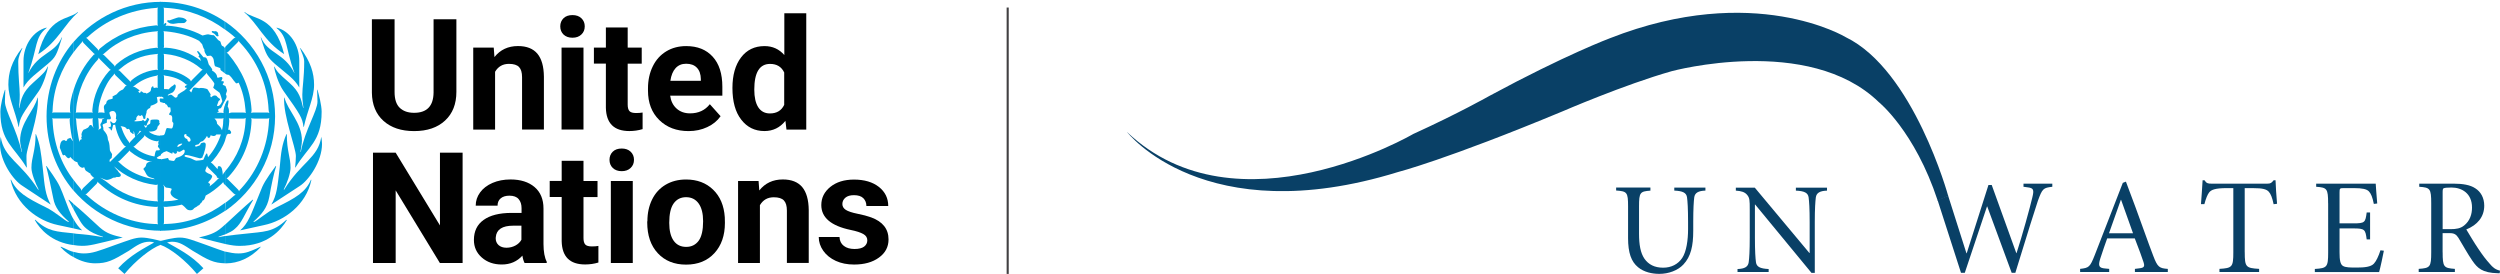
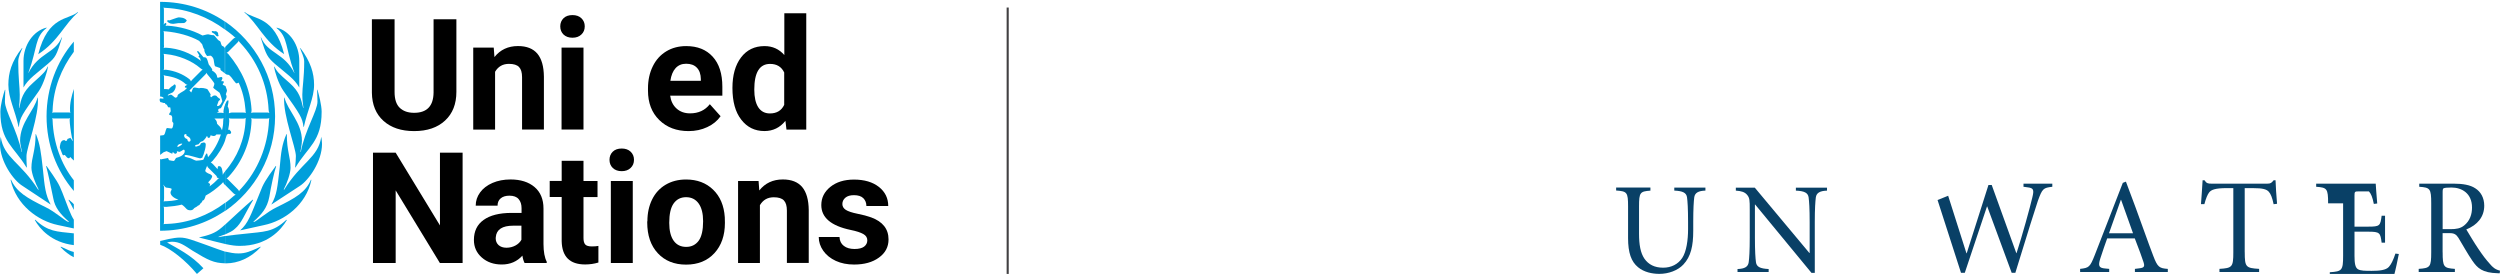
<svg xmlns="http://www.w3.org/2000/svg" version="1.1" id="Layer_1" x="0px" y="0px" viewBox="0 0 595 65.2" style="enable-background:new 0 0 595 65.2;" xml:space="preserve">
  <style type="text/css">
	.st0{fill:none;stroke:#414042;stroke-width:0.5;stroke-miterlimit:10;}
	.st1{fill:#094066;}
	.st2{fill:#009FDB;}
</style>
  <g>
    <line class="st0" x1="239.83" y1="1.79" x2="239.83" y2="65.2" />
    <g>
      <path class="st1" d="M392.8,44.66v0.71c-2.46,0.19-2.71,0.4-2.71,3.77v6.45c0,2.63,0.34,4.6,1.29,5.99    c0.96,1.36,2.39,2.13,4.45,2.13c1.94,0,3.55-0.83,4.54-2.32c1.01-1.54,1.39-4.26,1.39-6.86v-1.67c0-3.24-0.12-4.95-0.25-5.9    c-0.16-1.08-0.99-1.51-3.03-1.6v-0.71h7.41v0.71c-1.7,0.06-2.5,0.53-2.66,1.6c-0.12,0.96-0.24,2.66-0.24,5.9v2.07    c0,3.58-0.55,6.12-2.35,8.03c-1.32,1.42-3.55,2.22-5.71,2.22c-1.7,0-3.65-0.4-5.07-1.58c-1.63-1.33-2.38-3.43-2.38-6.95v-7.54    c0-3.37-0.25-3.58-2.84-3.77v-0.71H392.8z M431.94,64.95h-0.8l-13.41-16.27h-0.06v7.87c0,3.24,0.12,4.91,0.25,5.87    c0.15,1.08,0.98,1.51,3.02,1.61v0.71h-7.41v-0.71c1.7-0.06,2.5-0.52,2.66-1.61c0.13-0.96,0.25-2.63,0.25-5.87v-6.7    c0-2.22-0.03-2.72-0.59-3.43c-0.58-0.73-1.42-0.96-2.72-1.05v-0.71h4.51l13,15.56h0.06v-7.38c0-3.24-0.12-4.91-0.25-5.87    c-0.16-1.08-0.99-1.51-3.03-1.6v-0.71h7.41v0.71c-1.7,0.06-2.5,0.53-2.66,1.6c-0.12,0.96-0.25,2.63-0.25,5.87V64.95z" />
      <path class="st1" d="M463.66,46.59l4.35,13.68h0.07l5.17-16.24h0.78l5.85,16.21h0.06c1.33-4.08,3.21-10.9,3.75-13.23    c0.46-1.88,0.3-2.26-1.16-2.43l-0.94-0.13v-0.74h6.86v0.74c-2.14,0.26-2.36,0.39-3.43,3.33c-0.29,0.81-2.65,8.25-5.37,17.15h-0.87    l-5.83-15.82l-0.06,0.07l-5.27,15.75h-0.9l-5.58-17.32" />
      <path class="st1" d="M501.94,55.52h5.72l-2.84-7.96h-0.06L501.94,55.52 M508.12,63.99l1.03-0.13c1.2-0.13,1.33-0.48,1-1.49    c-0.22-0.77-1.17-3.29-2.07-5.63h-6.57c-0.33,0.84-1.17,3.37-1.62,4.73c-0.61,1.87-0.32,2.3,1.13,2.43l0.97,0.09v0.74h-6.92v-0.74    c2.1-0.23,2.36-0.42,3.49-3.3l6.67-17.17l0.74-0.29l2.3,6.15c1.52,4.11,2.94,8.22,4.21,11.52c1.03,2.72,1.45,2.94,3.46,3.1v0.74    h-7.83V63.99z" />
      <path class="st1" d="M534.25,60.04c0,3.53,0.26,3.76,3.42,3.95v0.74h-9.44v-0.74c3.04-0.19,3.3-0.42,3.3-3.95V44.77h-1.52    c-2.88,0-3.76,0.42-4.24,1.04c-0.36,0.45-0.75,1.36-1.13,2.78h-0.81c0.13-1.97,0.32-4.04,0.39-5.69h0.45    c0.48,0.74,0.81,0.81,1.68,0.81h13.26c0.84,0,1.01-0.19,1.52-0.81h0.45c0.03,1.36,0.2,3.72,0.36,5.6l-0.82,0.1    c-0.32-1.56-0.68-2.46-1.16-2.98c-0.55-0.61-1.55-0.84-3.56-0.84h-2.16V60.04" />
-       <path class="st1" d="M554.09,48.4c0-3.53-0.26-3.76-2.84-3.95v-0.74h14.17c0.04,0.55,0.19,2.91,0.36,4.72l-0.81,0.1    c-0.32-1.62-0.68-2.46-1.17-2.98c-0.52-0.55-1.59-0.78-3.56-0.78h-2.46c-0.9,0-0.97,0.07-0.97,1.01v7.38h3.26    c2.79,0,2.88-0.2,3.2-2.59h0.81v6.41h-0.81c-0.16-1.19-0.26-1.85-0.68-2.2c-0.42-0.36-1.13-0.42-2.52-0.42h-3.26v5.73    c0,1.85,0.19,2.82,0.81,3.2c0.62,0.39,1.78,0.39,3.3,0.39c1.84,0,3.36-0.16,4.07-0.94c0.55-0.59,1.07-1.68,1.56-3.17l0.81,0.1    c-0.16,0.91-0.87,4.21-1.13,5.08h-15.3v-0.74c2.91-0.19,3.17-0.42,3.17-3.95V48.4" />
+       <path class="st1" d="M554.09,48.4c0-3.53-0.26-3.76-2.84-3.95v-0.74h14.17c0.04,0.55,0.19,2.91,0.36,4.72l-0.81,0.1    c-0.32-1.62-0.68-2.46-1.17-2.98h-2.46c-0.9,0-0.97,0.07-0.97,1.01v7.38h3.26    c2.79,0,2.88-0.2,3.2-2.59h0.81v6.41h-0.81c-0.16-1.19-0.26-1.85-0.68-2.2c-0.42-0.36-1.13-0.42-2.52-0.42h-3.26v5.73    c0,1.85,0.19,2.82,0.81,3.2c0.62,0.39,1.78,0.39,3.3,0.39c1.84,0,3.36-0.16,4.07-0.94c0.55-0.59,1.07-1.68,1.56-3.17l0.81,0.1    c-0.16,0.91-0.87,4.21-1.13,5.08h-15.3v-0.74c2.91-0.19,3.17-0.42,3.17-3.95V48.4" />
      <path class="st1" d="M581.35,54.54h1.88c1.32,0,2.36-0.16,3.24-0.88c1.38-1.1,1.87-2.68,1.87-4.27c0-3.4-2.46-4.76-4.88-4.76    c-1.1,0-1.56,0.07-1.82,0.16c-0.19,0.06-0.29,0.22-0.29,0.87V54.54 M581.35,60.04c0,3.53,0.26,3.76,2.91,3.95v0.74h-8.61v-0.74    c2.72-0.19,2.98-0.42,2.98-3.95V48.4c0-3.53-0.26-3.76-2.85-3.95v-0.74H584c2.07,0,3.92,0.29,5.11,1.1    c1.3,0.81,2.14,2.26,2.14,4.14c0,2.69-1.65,4.6-4.27,5.66c0.58,0.97,1.9,3.2,2.88,4.63c1.16,1.72,1.84,2.59,2.72,3.56    c0.68,0.81,1.26,1.33,2.42,1.62l-0.07,0.61h-0.45c-3.72-0.09-4.85-1.23-6.08-3.01c-1.01-1.46-2.36-3.85-3.27-5.37    c-0.52-0.84-1.03-1.16-2.04-1.16h-1.75V60.04z" />
-       <path class="st1" d="M268.21,31.4c26.23,25,68.14,0.49,68.14,0.49c10.79-4.91,18.14-9.07,18.14-9.07    c18.14-9.8,28.67-13.72,28.67-13.72c34.32-13.48,56.13-0.25,56.13-0.25c16.18,7.85,24.39,37.81,24.39,37.81l-2.51,1.08    c-5.46-16.58-14.03-23.45-14.03-23.45c-16.67-16.18-49.27-7.35-49.27-7.35c-11.27,3.19-25.98,9.56-25.98,9.56    c-27.7,11.52-39.22,14.46-39.22,14.46C286.59,55.18,268.21,31.4,268.21,31.4" />
    </g>
    <g>
      <path d="M108.62,4.58v17.29c0,2.87-0.89,5.15-2.69,6.82c-1.8,1.67-4.25,2.51-7.36,2.51c-3.06,0-5.5-0.81-7.3-2.43    c-1.8-1.62-2.72-3.85-2.76-6.69V4.58h5.4v17.33c0,1.71,0.41,2.97,1.24,3.76c0.82,0.78,1.95,1.18,3.41,1.18    c3.04,0,4.58-1.6,4.63-4.8V4.58H108.62z" />
      <path d="M117.51,11.33l0.17,2.25c1.39-1.75,3.26-2.62,5.6-2.62c2.07,0,3.6,0.61,4.62,1.82c1.01,1.22,1.52,3.03,1.55,5.45v12.6    h-5.2V18.36c0-1.11-0.24-1.91-0.72-2.41c-0.47-0.5-1.28-0.75-2.4-0.75c-1.47,0-2.56,0.63-3.3,1.88v13.76h-5.2V11.33H117.51z" />
      <path d="M138.87,30.83h-5.22V11.33h5.22V30.83z M133.34,6.27c0-0.78,0.27-1.43,0.78-1.93c0.52-0.51,1.24-0.75,2.13-0.75    c0.88,0,1.6,0.25,2.12,0.75c0.53,0.51,0.8,1.15,0.8,1.93c0,0.8-0.27,1.45-0.81,1.95c-0.53,0.51-1.24,0.76-2.12,0.76    c-0.87,0-1.58-0.25-2.12-0.76C133.61,7.72,133.34,7.07,133.34,6.27" />
-       <path d="M149.39,6.53v4.8h3.34v3.82h-3.34v9.74c0,0.72,0.14,1.24,0.42,1.55c0.28,0.31,0.81,0.46,1.59,0.46    c0.57,0,1.08-0.04,1.54-0.12v3.95c-1.02,0.31-2.08,0.46-3.15,0.46c-3.66,0-5.51-1.85-5.59-5.54V15.14h-2.85v-3.81h2.85v-4.8    H149.39z" />
      <path d="M163.3,15.17c-1.04,0-1.87,0.35-2.51,1.05c-0.64,0.7-1.05,1.7-1.24,3.01h7.25v-0.42c-0.02-1.16-0.33-2.06-0.94-2.69    C165.26,15.48,164.4,15.17,163.3,15.17 M163.89,31.2c-2.86,0-5.19-0.87-6.98-2.63c-1.8-1.76-2.69-4.09-2.69-7.01v-0.51    c0-1.96,0.38-3.71,1.14-5.26c0.75-1.55,1.83-2.73,3.21-3.57c1.39-0.84,2.97-1.25,4.75-1.25c2.67,0,4.77,0.84,6.3,2.52    c1.54,1.68,2.3,4.07,2.3,7.16v2.12H159.5c0.17,1.27,0.67,2.3,1.52,3.06c0.85,0.77,1.92,1.15,3.21,1.15c2.01,0,3.57-0.73,4.71-2.18    l2.56,2.86c-0.78,1.11-1.83,1.97-3.17,2.59C167,30.88,165.52,31.2,163.89,31.2" />
      <path d="M179.52,21.33c0,1.83,0.32,3.23,0.95,4.21c0.64,0.97,1.56,1.46,2.77,1.46c1.61,0,2.74-0.67,3.4-2.04v-7.71    c-0.65-1.36-1.77-2.04-3.37-2.04C180.78,15.21,179.52,17.25,179.52,21.33 M174.32,20.94c0-3.04,0.68-5.46,2.04-7.26    s3.23-2.71,5.6-2.71c1.9,0,3.47,0.71,4.71,2.13V3.16h5.22v27.68h-4.71l-0.25-2.08c-1.29,1.62-2.97,2.43-5,2.43    c-2.3,0-4.13-0.91-5.52-2.72C175.01,26.68,174.32,24.16,174.32,20.94" />
      <polygon points="110.1,62.59 104.69,62.59 94.17,45.31 94.17,62.59 88.77,62.59 88.77,36.34 94.17,36.34 104.71,53.65     104.71,36.34 110.1,36.34   " />
      <path d="M120.54,58.96c0.77,0,1.48-0.18,2.12-0.52c0.64-0.34,1.13-0.81,1.44-1.38v-3.35h-1.94c-2.61,0-4,0.91-4.16,2.71    l-0.02,0.31c0,0.65,0.23,1.18,0.68,1.6C119.13,58.75,119.75,58.96,120.54,58.96 M124.85,62.59c-0.24-0.46-0.42-1.05-0.52-1.75    c-1.26,1.4-2.9,2.11-4.91,2.11c-1.91,0-3.49-0.55-4.75-1.66c-1.26-1.11-1.88-2.5-1.88-4.18c0-2.07,0.76-3.66,2.3-4.76    c1.54-1.11,3.74-1.67,6.64-1.68h2.4v-1.12c0-0.91-0.23-1.62-0.7-2.17c-0.46-0.54-1.19-0.81-2.19-0.81c-0.87,0-1.57,0.21-2.07,0.63    c-0.5,0.42-0.75,0.99-0.75,1.74h-5.2c0-1.13,0.34-2.18,1.04-3.14c0.7-0.96,1.68-1.71,2.96-2.27c1.28-0.55,2.71-0.82,4.29-0.82    c2.4,0,4.31,0.61,5.72,1.81c1.41,1.2,2.12,2.91,2.12,5.1v8.46c0.01,1.85,0.27,3.25,0.77,4.2v0.31h-5.27V62.59z" />
      <path d="M138.87,38.28v4.8h3.34v3.82h-3.34v9.74c0,0.72,0.14,1.24,0.42,1.55c0.28,0.31,0.81,0.46,1.59,0.46    c0.57,0,1.08-0.04,1.54-0.12v3.95c-1.02,0.31-2.08,0.46-3.15,0.46c-3.66,0-5.51-1.85-5.59-5.54V46.89h-2.85v-3.82h2.85v-4.8h5.19    V38.28z" />
      <path d="M150.6,62.59h-5.22V43.08h5.22V62.59z M145.06,38.03c0-0.78,0.27-1.43,0.78-1.93c0.52-0.51,1.24-0.75,2.13-0.75    c0.88,0,1.6,0.25,2.12,0.75c0.53,0.51,0.8,1.15,0.8,1.93c0,0.8-0.27,1.45-0.81,1.95c-0.53,0.51-1.24,0.76-2.12,0.76    c-0.87,0-1.58-0.25-2.12-0.76C145.33,39.48,145.06,38.83,145.06,38.03" />
      <path d="M159.28,53.03c0,1.86,0.35,3.27,1.05,4.26c0.7,0.98,1.69,1.47,2.99,1.47c1.26,0,2.24-0.49,2.96-1.46    c0.71-0.97,1.06-2.52,1.06-4.65c0-1.81-0.35-3.23-1.06-4.22c-0.71-0.99-1.71-1.5-2.99-1.5c-1.27,0-2.25,0.5-2.96,1.49    C159.63,49.4,159.28,50.94,159.28,53.03 M154.08,52.65c0-1.93,0.38-3.66,1.12-5.17c0.74-1.51,1.82-2.69,3.21-3.51    c1.4-0.83,3.03-1.25,4.87-1.25c2.63,0,4.78,0.81,6.44,2.42c1.67,1.61,2.6,3.8,2.78,6.57l0.03,1.34c0,3-0.84,5.39-2.51,7.21    c-1.67,1.81-3.91,2.72-6.73,2.72s-5.05-0.91-6.73-2.71c-1.68-1.8-2.52-4.26-2.52-7.35v-0.25H154.08z" />
      <path d="M180.54,43.08l0.17,2.25c1.39-1.75,3.26-2.62,5.6-2.62c2.07,0,3.6,0.61,4.62,1.82c1.01,1.22,1.52,3.03,1.55,5.45v12.6    h-5.2V50.11c0-1.11-0.24-1.91-0.72-2.41c-0.47-0.5-1.28-0.75-2.4-0.75c-1.47,0-2.56,0.63-3.3,1.88v13.76h-5.2V43.08H180.54z" />
      <path d="M206.42,57.2c0-0.64-0.31-1.14-0.95-1.5c-0.63-0.36-1.65-0.7-3.04-0.98c-4.64-0.97-6.96-2.95-6.96-5.91    c0-1.74,0.72-3.17,2.15-4.33c1.44-1.16,3.31-1.74,5.63-1.74c2.47,0,4.45,0.59,5.93,1.75c1.48,1.17,2.22,2.69,2.22,4.54h-5.2    c0-0.74-0.24-1.36-0.72-1.85c-0.49-0.49-1.23-0.73-2.25-0.73c-0.87,0-1.56,0.2-2.03,0.6c-0.47,0.4-0.72,0.91-0.72,1.51    c0,0.57,0.28,1.04,0.82,1.39c0.55,0.35,1.47,0.66,2.76,0.92c1.29,0.25,2.39,0.55,3.28,0.87c2.75,1.01,4.13,2.76,4.13,5.25    c0,1.78-0.76,3.22-2.29,4.32c-1.52,1.11-3.49,1.65-5.91,1.65c-1.63,0-3.08-0.29-4.35-0.87c-1.27-0.59-2.26-1.38-2.98-2.4    c-0.72-1.02-1.08-2.11-1.08-3.29h4.94c0.04,0.93,0.39,1.64,1.03,2.12c0.64,0.5,1.49,0.74,2.56,0.74c0.99,0,1.76-0.19,2.26-0.56    C206.16,58.31,206.42,57.81,206.42,57.2" />
      <path class="st2" d="M17.57,49.96c-0.18-0.45-0.72-1.36-1.26-2.34l0.09-0.09c0.36,0.36,0.81,0.63,1.17,1.08V49.96z M17.57,61.23    c-1.08-0.54-2.16-1.35-3.16-2.43l0.09-0.09c1.35,0.63,2.25,1.08,3.06,1.26v1.26H17.57z M17.57,45.45    c-4.14-4.87-6.49-11.01-6.49-17.77S13.52,14.6,17.57,9.9v2.43c-2.97,3.97-4.87,8.75-5.05,13.89c0,0.18,0,0.36-0.09,0.63    c0.18-0.09,0.45-0.09,0.63-0.09h3.25c0.09,0,0.28,0,0.45,0.09c-0.09-0.18-0.09-0.36-0.09-0.54c-0.09-1.71,0.36-3.43,0.91-5.14    v17.04c-0.36-0.28-0.63-0.63-0.81-0.82h-0.1c0,0.09-0.18,0.28-0.27,0.28c-0.36,0-0.54-0.28-0.99-0.81    c-0.36,0.18-0.45,0.09-0.54-0.09l-0.63-1.62c0-0.36,0.09-1.8,0.99-1.8c0.18,0,0.18,0,0.36,0.18c0.18,0.09,0.45-0.09,0.45-0.45    l0.72-0.28l0.45,0.63l0.18,0.18c-0.09-0.36-0.28-0.72-0.36-1.36c-0.19-0.9-0.45-2.97-0.45-3.6c0-0.18,0-0.36,0.09-0.54    c-0.18,0.09-0.36,0.09-0.45,0.09h-3.25c-0.18,0-0.27,0-0.54-0.09c0.09,0.27,0.09,0.36,0.09,0.54c0.19,5.32,1.99,10.37,5.05,14.25    V45.45z M18.57,2.97c-3.16,2.62-4.68,6.85-9.47,9.93c2.34-9.21,7.21-8.12,9.38-10.01L18.57,2.97z M17.57,58.34    c-5.31-0.63-8.12-3.88-9.28-5.96l0.09-0.09c3.06,2.88,5.05,2.8,9.19,3.25V58.34z M11.09,6.66c-2.88,2.25-2.08,4.51-4.33,10.64    v0.09c2.44-4.87,6.31-4.6,7.93-8.48h0.09c-1.35,4.33-1.54,4.69-3.42,6.31c-2.62,2.25-4.59,3.51-5.77,5.59v-6.31    c0-3.7,2.25-7.13,5.5-7.94V6.66z M17.57,54.37l-3.79-0.81C9,52.56,3.87,48.77,2.52,42.83l0.09-0.09c1.35,2.97,3.7,4.33,8.28,6.59    c2.25,1.08,4.59,3.25,5.41,3.51l0.09-0.09c-2.08-1.8-3.34-3.43-3.7-5.5c-0.54-2.71-1.36-6.5-1.71-7.67l0.09-0.09    c2.34,3.34,2.97,4.24,3.79,6.4c1.26,3.25,1.89,5.14,2.71,6.4v2.08H17.57z M4.59,25.69c0.45-2.17,0.81-3.79,3.25-5.96    c2.62-2.34,2.97-2.71,3.51-3.88h0.09c-0.18,1.08-0.99,3.97-2.16,5.77c-4.05,5.68-4.59,6.4-4.78,8.57H4.42    c-0.81-3.88-2.43-6.85-2.43-10.01c0-2.8,0.72-5.5,3.25-8.75h0.09c-0.36,0.91-0.99,2.08-0.99,3.25c0,3.79,0.36,6.03,0.36,7.85    c0,1.45-0.09,2.25-0.19,3.15h0.09V25.69z M1.26,21.36c0,1.08-0.09,1.62-0.09,2.8c0,2.25,2.88,6.76,3.97,11.99h0.09    c0-0.18-0.45-1.89-0.45-2.62c0-4.42,3.42-7.22,4.14-10.28H9C9.37,27.5,6.3,35.16,6.3,37.15c0,0.72,0,1.71,0.09,2.71H6.31    c-2.97-4.96-6.22-6.13-6.22-13.26c0-1.62,0.72-4.23,1.08-5.23H1.26z M8.56,31.92c0.99,2.53,1.17,4.14,1.62,8.12    c0.45,4.51,0.63,6.31,1.89,8.65L5.4,44.27C3.16,42.91,0,38.41,0,34.26c0-0.63,0.09-1.17,0.18-1.71c0.72,5.05,4.78,6.05,8.92,12.62    l0.09-0.09c-0.72-1.35-1.71-3.79-1.71-5.14c0-2.53,0.99-3.97,0.99-8.02H8.56z" />
-       <path class="st2" d="M33.63,31.2h-0.18l-0.09-0.09h-0.09c-0.18,0.36-0.28,0.54-0.81,1.17L33.63,31.2z M32.18,34.61    c-0.18,0.18-0.36,0.28-0.45,0.28c0.18,0.09,0.28,0.18,0.36,0.27c1.26,1.08,2.97,1.8,4.68,2.08c0.09-0.45,0.18-1.45,0.54-1.45    c0.63,0,0.72,0,0.72-0.27c0-0.09-0.45-0.54-0.45-0.63c0-0.28,0.09-0.36,0.18-0.45c-0.09-0.09-0.09-0.36-0.09-0.54    c0-0.19,0.09-0.36,0.19-0.45c-0.19,0.09-0.36,0.18-0.54,0.18c-0.89-0.09-1.71-0.45-2.43-0.99c-0.18-0.09-0.36-0.28-0.45-0.54    c0,0.18-0.18,0.45-0.36,0.63L32.18,34.61z M37.5,18.39c0-0.09,0-0.28,0.09-0.54c-0.18,0.09-0.28,0.19-0.45,0.19    c-1.98,0.36-3.7,1.17-5.14,2.34l-0.45,0.36l0.28-0.09c0.28,0,1.08,0.63,1.35,0.81v0.18l-0.27,0.09v0.09    c0.27,0.28,0.27,0.28,0.45,0.28c0-0.09,0.09-0.36,0.28-0.36c0,0,0.09,0,0.54,0.36h0.45l0.28,0.18c0.28-0.18,0.91-0.36,0.99-0.81    c0.09-0.63,0.09-0.72,0.54-0.99c0,0.18,0.09,0.45,0.27,0.45c0.09,0,0.36-0.09,0.54-0.09c0.18,0,0.27,0.09,0.36,0.09    c-0.09-0.09-0.09-0.28-0.09-0.36v-2.17H37.5z M32.18,32.55c0,0-0.28-1.35-0.36-1.35c-0.09,0,0,0.54,0,0.63l-0.18,0.09    c-0.09-0.18-0.63-0.45-0.63-0.54c-0.09-0.09-0.09-0.18-0.09-0.45l-0.36-0.28c-0.18,0.09-0.18,0.09-0.36,0.09    c-0.18-0.45-0.63-0.63-1.54-0.72c0.18,0.09,0.36,0.54,0.45,0.91c0.28,0.81,0.81,1.89,1.45,2.71c0.09,0.09,0.18,0.18,0.28,0.45    c0.09-0.28,0.18-0.36,0.36-0.54L32.18,32.55z M37.5,13.34c0-0.18,0-0.36,0.09-0.54c-0.28,0.09-0.45,0.09-0.63,0.09    c-3.25,0.27-6.13,1.54-8.29,3.43c-0.18,0.18-0.36,0.28-0.54,0.36c0.27,0.09,0.36,0.18,0.45,0.28l2.16,2.17    c0.09,0.09,0.18,0.18,0.28,0.36c0.09-0.19,0.18-0.28,0.36-0.45c1.62-1.36,3.61-2.17,5.68-2.43c0.28,0,0.36,0,0.54,0.09    c0-0.09-0.09-0.28-0.09-0.45v-2.9H37.5z M28.58,38.14c-0.19,0.18-0.36,0.28-0.54,0.36c0.18,0,0.36,0.18,0.54,0.36    c1.71,1.62,4.05,2.8,6.39,3.43c0.72,0.18,1.54,0.36,1.89,0.36c-0.27-0.18-0.45-0.28-0.63-0.28l-0.54-0.18    c-0.91-0.27-0.99-1.26-1.54-1.89c-0.09-0.36,0.54-0.36,0.63-1.08c0.09-0.63,0.91-0.72,1.45-0.91c-0.45,0.09-0.72,0.09-1.08,0    c-1.54-0.45-2.79-1.17-4.05-2.17c-0.09-0.09-0.27-0.18-0.27-0.36c-0.09,0.19-0.28,0.36-0.36,0.45L28.58,38.14z M29.48,35.26    c0.09-0.09,0.28-0.28,0.54-0.36c-0.28-0.09-0.45-0.28-0.54-0.36c-1.08-1.35-1.8-3.15-2.08-4.87l-0.36,0.09l-0.09-0.09    c-0.09,0.18-0.28,1.26-0.36,1.36c-0.18,0.09-0.27-0.19-0.36-0.45c-0.28,0-0.45-0.18-0.36-0.36c0.27,0.09,0.54,0.09,0.54-0.45    c0-0.36-0.18-0.54-0.18-0.81c0-0.09,0.09-0.09,0.09-0.09c0.18,0,0.36,0.45,0.72,0.45c0.45,0,0.63-0.45,0.72-0.91l-0.19-0.09    c0-0.28,0.09-0.54,0.09-0.91c0-0.45-0.28-0.99-0.81-0.99c-0.36,0-0.81,0.18-0.81,0.45c0,0.27,0.36,1.08,0.36,1.17    c0,0.18-0.09,0.36-0.28,0.36h-0.61c-0.09,0.18-0.09,0.28-0.09,0.81c-0.91,0.36-0.99,0.36-0.99,0.54v0.09    c0.18,0.54,0.18,0.54,0.18,1.08c0.81,0.99,0.99,1.26,1.08,2.34c0.27,0.63,0.36,0.81,0.45,2.34c0,0.28,0.09,0.36,0.54,1.08    L26.6,37.4c0,0.19,0,0.19-0.45,0.54c-0.09,0.18-0.09,0.45,0,0.63L29.48,35.26z M37.5,7.83c0-0.18,0-0.28,0.09-0.45    c-0.28,0.09-0.28,0.09-0.45,0.09c-4.77,0.36-9.09,2.25-12.34,5.24c-0.09,0.09-0.18,0.19-0.45,0.19c0.18,0,0.28,0.18,0.45,0.27    l2.25,2.25c0.09,0.09,0.18,0.18,0.28,0.45c0.09-0.28,0.27-0.45,0.36-0.54c2.43-2.17,5.68-3.61,9.47-3.97c0.18,0,0.18,0,0.45,0.09    c-0.09-0.18-0.09-0.27-0.09-0.45V7.83H37.5z M37.5,44.45c0-0.18,0-0.45,0.09-0.54C37.41,44,37.22,44,36.96,44    c-3.79-0.45-7.3-2.08-9.82-4.42c0.81,1.08,0.99,1.08,0.99,1.17c0,0.28,0.63,0.54,0.63,0.91c0,0.45-0.54,0.54-0.99,0.45    c-0.28,0.18-0.54,0.18-0.81,0.18c-0.45,0.28-1.17,0.54-1.54,0.54c-0.45,0-1.17-0.45-1.62-0.54c0.45,0.18,1.17,0.72,1.45,0.9    c3.25,2.71,7.3,4.42,11.53,4.7c0.27,0,0.63,0,0.81,0.09c-0.09-0.27-0.09-0.45-0.09-0.72V44.45z M23.8,28.21    c-0.18,0-0.36-0.09-0.45-0.09c0,0.09,0.09,0.27,0.09,0.63c0,0.19,0.09,1.36,0.09,1.71c0,0.28-0.09,0.36-0.09,0.54    c0.36-0.54,0.63-0.28,0.63-0.63c0-0.18-0.19-0.45-0.19-0.72c0-0.18,0.28-0.45,0.36-0.72c0.09-0.19,0.09-0.36,0.09-0.54    c0.28-0.09,0.45-0.18,0.54-0.27c-0.19,0-0.28,0.09-0.63,0.09H23.8V28.21z M24.34,26.78c0.28,0,0.45,0.09,0.54,0.09l-0.09-0.91    c-0.09-0.18-0.09-0.63,0-0.81c0.09-0.18,0.28-0.36,0.45-0.45c0.09-0.18,0.09-0.45,0.18-0.63c0.18-0.18,0.45-0.36,0.45-0.36    c0.99-0.18,1.08-0.18,0.89-0.72c0.28-0.18,0.28-0.18,0.99-0.54c0.63-0.72,0.72-0.81,1.54-1.17c0.45-0.63,0.63-0.91,0.91-0.99    c-0.18,0-0.36-0.09-0.54-0.28l-2.16-2.08c-0.18-0.18-0.18-0.28-0.28-0.45c-0.09,0.18-0.18,0.36-0.27,0.45    c-2.25,2.25-3.51,6.85-3.51,8.2c0,0.28,0,0.54-0.09,0.72c0.28-0.09,0.36-0.09,0.45-0.09h0.53V26.78z M37.5,2.24    c0-0.09,0-0.28,0.09-0.45c-0.28,0.09-0.36,0.09-0.45,0.09c-6.21,0.45-11.88,2.9-16.21,6.86C20.83,8.83,20.64,9,20.47,9    c0.18,0.09,0.28,0.18,0.45,0.36l2.16,2.17c0.09,0.09,0.28,0.28,0.36,0.54c0.09-0.27,0.27-0.45,0.36-0.54    c3.7-3.16,8.2-5.05,13.34-5.5c0.09,0,0.18,0,0.45,0.09c-0.09-0.27-0.09-0.36-0.09-0.54V2.24H37.5z M37.5,49.78    c0-0.19,0-0.45,0.09-0.63c-0.09,0.09-0.28,0.09-0.63,0.09c-5.05-0.28-9.64-2.25-13.34-5.59c-0.09-0.09-0.36-0.27-0.36-0.45    c-0.09,0.28-0.18,0.45-0.27,0.54l-2.16,2.17c-0.18,0.18-0.36,0.36-0.54,0.36c0.28,0.09,0.36,0.18,0.54,0.36    c4.24,3.88,9.92,6.4,15.86,6.68c0.36,0,0.72,0,0.91,0.09c-0.09-0.18-0.09-0.45-0.09-0.63V49.78z M18.49,28.21    c-0.28,0-0.28,0-0.45-0.09c0,0.18,0.09,0.27,0.09,0.45c0.09,1.45,0.28,2.71,0.54,4.06c0.09,0.54,0.18,0.9,0.27,1.17    c0-0.28,0.09-0.45,0.19-0.54c0.09-0.09,0.36,0,0.27-0.18c0.09-0.09,0-0.19-0.09-0.45c0.36-0.18,0-0.45,0.09-0.72    c0.09-0.45,0.28-0.81,0.54-1.08c0.18,0,0.54-0.18,0.99-0.45c0.28-0.18,0.28-0.63,0.63-0.63c0.27,0,0.36,0.18,0.72,0.72    c-0.08-0.35-0.18-0.45-0.18-0.72c-0.09-0.72-0.09-1.36,0-1.62c-0.09,0-0.18,0.09-0.45,0.09H18.49z M23.89,14.23    c-0.09-0.09-0.36-0.36-0.36-0.54c-0.09,0.27-0.18,0.36-0.28,0.54c-2.97,3.16-4.87,7.76-5.14,11.99c0,0.18,0,0.36-0.09,0.63    c0.18-0.09,0.28-0.09,0.45-0.09h3.15c0.09,0,0.28,0,0.45,0.09c-0.09-0.18-0.09-0.36-0.09-0.72c0.27-3.34,1.71-6.68,3.97-9.2    c0.09-0.09,0.28-0.28,0.45-0.28c-0.18-0.09-0.28-0.18-0.36-0.28L23.89,14.23z M28.13,63.84c2.88-3.15,6.22-4.77,8.56-6.13    c-0.27-0.09-0.63-0.18-1.08-0.18c-1.8,0-2.97,0.81-4.96,2.17c-3.88,2.34-5.14,2.97-8.03,2.97c-1.54,0-3.34-0.45-5.05-1.45v-1.26    c0.63,0.18,1.54,0.36,2.34,0.36c2.08,0,3.42-0.54,7.39-1.98c3.34-1.17,4.78-1.8,6.39-1.8c1.54,0,3.88,0.63,4.59,0.81v0.9    c-2.34,0.82-6.03,3.79-8.65,6.95L28.13,63.84z M17.58,52.3c0.63,1.08,1.17,1.8,1.98,2.53l-1.98-0.45V52.3z M17.58,55.55    c0.18,0,0.45,0.09,0.63,0.09c2.25,0.18,3.25,0.28,6.31,0.81v-0.09c-1.71-0.54-3.06-1.17-3.88-1.89c-1.26-0.99-1.8-2.25-3.06-4.51    V48.6c2.08,1.71,4.14,3.7,6.13,5.5c1.71,1.54,3.25,1.89,5.5,2.43c-6.95,1.71-7.84,1.98-9.73,1.98c-0.72,0-1.36-0.09-1.89-0.18    v-2.79H17.58z M38.31,36.97c-0.18,0-0.89,0.45-0.99,0.54c0,0.28,0.45,0.36,0.99,0.36v17.04c-8.38,0-15.77-3.79-20.73-9.47v-2.53    c0.45,0.63,0.91,1.17,1.45,1.8c0.18,0.18,0.36,0.45,0.36,0.72c0.09-0.28,0.28-0.54,0.45-0.72l1.98-1.89    c0.19-0.18,0.36-0.36,0.63-0.45c-0.27-0.18-0.36-0.27-0.54-0.45c-0.28-0.28-0.36-0.36-0.45-0.72h-0.18    c-0.09-0.09-0.63-0.45-0.81-0.54c-0.18-0.18-0.28-0.45-0.45-0.91c-0.18,0.18-0.28,0.18-0.36,0.18c-0.45,0-1.08-0.54-1.26-1.35    c-0.18,0-0.63-0.18-0.81-0.36V21.19c0.91-2.88,2.53-5.77,4.59-8.02c0.09-0.09,0.18-0.27,0.45-0.27c-0.36-0.19-0.45-0.36-0.54-0.45    l-2.16-2.17c-0.19-0.19-0.28-0.36-0.28-0.55c-0.09,0.28-0.18,0.36-0.36,0.54c-0.63,0.72-1.26,1.45-1.71,2.08V9.91    c5.05-5.77,12.44-9.47,20.73-9.47v22.55c-0.63,0-0.89,0.09-0.99,0.19c0.09,0.27,0.18,0.72,0.18,1.08c0,0.36-1.26,0.81-1.62,0.91    c0,0.09-0.09,0.36-0.18,0.54c-0.36,0.09-0.63,0.36-0.81,0.72v0.28c-0.09,0.27-0.18,0.63-0.28,0.99v0.45    c-0.09,0.09-0.18,0.18-0.36,0.18s-0.18-0.91-0.54-0.91h-0.09l-0.18,0.18c-0.18,0-0.36-0.09-0.54-0.18    c-0.45,0.45-0.54,0.63-0.45,1.08c-0.28,0.09-0.54,0.27-0.45,0.36c0.28,0.09,1.45-0.09,1.71-0.09c0.18-0.18,0.27-0.18,0.36-0.18    c0.18,0,0.28,0.18,0.28,0.28c0.09,0,0.27-0.09,0.36-0.18c0.28-0.28,0.18-0.54,0.36-0.63c0.28-0.09,0.28,0.28,0.45,0.36    c-0.54,0.99-0.54,1.08-0.63,1.45c-0.09,0.09-0.18,0.09-0.45,0V29.8h-0.1c-0.09,0.18,0,0.18,0.36,0.63    c0.18-0.18,0.18-0.18,0.36-0.63c0.72-0.36,0.72-0.36,0.72-0.72c0-0.63,0.09-0.63,1.26-0.63c0.54,0,0.82,0,0.91,0.45l-0.09,0.18    c0,0,0.18,0.18,0.18,0.36c0,0.09-0.54,0.72-0.54,0.72c0,1.08-1.26,1.17-2.08,1.17c0.72,0.63,1.8,0.99,2.88,0.99V36.97z" />
      <path class="st2" d="M51.04,28.21c0.54,0.54,0.54,0.63,0.63,1.26c0.72,0.72,0.81,0.72,1.17,1.54c0.18-0.81,0.28-1.36,0.28-2.17    c0-0.45,0.09-0.63,0.09-0.72c-0.18,0.09-0.45,0.09-0.54,0.09H51.04z M50.67,7.38c0,0,0.09,0,0.27,0.09    c0.28-0.09,0.54-0.09,0.81,0.18c0.18,0.18,0.18,0.36,0.18,0.54c0,0.18,0.09,0.09,0.09,0.28c0,0.19-0.18,0.18-0.28,0.18    c-0.27,0-0.36-0.28-0.63-0.54c-0.36-0.28-0.72-0.36-0.72-0.54C50.39,7.38,50.59,7.38,50.67,7.38 M49.59,39.94    c-0.09-0.09-0.28-0.27-0.28-0.54c-0.18,0.45-0.45,1.08-0.45,1.17c0,0.18,0.09,0.36,0.28,0.45c0.36,0.28,0.72,0.36,0.91,0.45    c0.18,0.18,0.45,0.28,0.45,0.45c0,0.18-0.09,0.36-0.19,0.54c-0.27,0.54-0.72,0.72-0.72,0.99c0,0.18,0.28,0.18,0.36,0.28    c0.09,0.18,0,0.45-0.09,0.63c0.89-0.63,1.35-1.08,1.8-1.54c0.18-0.18,0.27-0.36,0.54-0.45c-0.54,0-0.63-0.09-0.63-0.45    L49.59,39.94z M53.56,55.81c-0.45,0.09-0.99,0.36-1.54,0.54v0.09c0.72-0.09,1.36-0.27,1.54-0.27v1.89    c-1.08-0.27-3.06-0.72-6.22-1.54c2.25-0.54,3.79-0.91,5.5-2.43c0.28-0.19,0.45-0.45,0.72-0.63V55.81z M45.08,21.55    c0.27,0.27,0.27,0.27,0.45,0.45l0.36-0.9c0-0.18,0.36-0.28,0.45-0.28c0.27,0,0.81,0.18,1.08,0.18c0.36-0.18,1.62,0,1.99,0.28    l0.72,1.17c0,0.09,0,0.18-0.09,0.36c0.09,0.18,0.09,0.28,0.18,0.36c0.36-0.28,0.54-0.45,0.89-0.45c0.36,0,0.54,0.18,0.54,0.27    c0.45,0.45,0.54,0.45,0.72,0.54c0,0.28,0,0.28-0.36,0.54c0,0.18-0.36,0.91-0.36,1.08l0.09,0.09c0.72,0.09,1.17-1.17,1.17-1.17    c0-0.18-0.45-1.62-0.63-1.98c-0.28-0.28-1.45-0.99-1.54-1.26c0.09-0.18,0.28-0.63,0.28-0.91c0-0.27-1.45-1.98-1.62-2.17    c-0.09-0.09-0.18-0.28-0.28-0.45c0,0.18-0.18,0.36-0.36,0.54L45.08,21.55z M51.48,32.01c-0.09,0.18-0.28,0.36-0.63,0.36    c-0.28,0-0.45-0.09-0.72-0.18c-0.09,0.36-0.18,0.63-0.45,0.63c-0.27,0-0.36-0.28-0.36-0.45h-0.09c0,0.09-0.63,1.08-1.08,1.26    c-0.45,0.09-0.45,0.18-0.91,0.72c-0.54,0.09-0.81,0.18-0.81,0.36c0,0.18,0.18,0.18,0.28,0.18c0,0,0.91-0.28,0.91-0.36    c0.18-0.45,0.18-0.45,0.54-0.54c0.36-0.18,0.81-0.09,0.81,0.45c0,0.63-0.28,1.62-0.45,2.08c0,0.18-0.36,0.81-0.36,0.99    c-0.28,0.09-0.45,0.18-0.54,0.18c-0.19,0-2.79-0.81-3.34-0.81c-0.09,0-0.36,0-0.36,0.28c0,0.18,0.91,0.36,1.26,0.45    c0.18,0,1.26,0.63,1.54,0.63c0,0,1.62-0.09,1.71-0.28c0.09-0.18,0.54-1.45,0.81-1.45c0.09,0,0.18,0.45,0.27,0.9    c1.36-1.54,2.43-3.43,3.06-5.4H51.48z M45,33.72c0.09,0,0.36-0.09,0.36-0.36c0-0.63-0.63-0.9-0.99-1.08    c0.09-0.54-0.27-0.36-0.45-0.27c-0.18,0.09-0.18,0.9,0.63,1.08C44.63,33.45,44.73,33.72,45,33.72 M42.29,34.98    c0.09,0,1.08-0.45,1.08-0.81c-0.45,0-1.08,0.18-1.17,0.72L42.29,34.98z M41.12,5.67c-0.72,0-1.17-0.36-1.35-0.63    c0.09-0.27,0.18-0.27,0.54-0.18c0.28-0.09,1.98-0.72,2.16-0.72c0.36,0,1.45,0,1.99,0.72c-0.09,0.19-0.36,0.63-0.81,0.63    c-1.17,0-1.36,0-2.34,0.18H41.12z M39.04,21.19c0.28,0,0.81,0,1.08,0.09c0.18-0.18,0.63-0.72,1.08-0.91    c0.09-0.09,0.27-0.28,0.27-0.28c0.28,0,0.36,0.19,0.36,0.45c0,0.45-0.28,1.08-0.72,1.45c-0.18,0.09-1.35,0.54-1.17,0.72    c0.18,0.09,0.36-0.18,0.72-0.18c0.28,0,0.91,0.72,1.08,0.72c0.28,0,0.36-0.18,0.45-0.18c0.09-0.45,0.09-0.54,0.54-0.81    c0.18-0.18,1.08-0.63,1.26-0.81l0.54-0.54c0,0-0.54,0-0.54-0.19c0-0.27,0.18-0.27,0.28-0.36c0.09-0.09,0.18-0.09,0.36-0.18    c-0.18,0-0.36-0.09-0.45-0.18c-1.26-1.17-2.88-1.71-4.78-1.98c-0.18,0-0.27-0.09-0.45-0.19c0.09,0.28,0.09,0.45,0.09,0.54V21.19z     M39.04,16.05c0,0.18,0,0.45-0.09,0.63c0.18-0.09,0.36-0.09,0.54-0.09c2.08,0.27,3.97,0.99,5.59,2.25    c0.09,0.09,0.27,0.27,0.36,0.54c0.18-0.28,0.28-0.36,0.45-0.54l1.89-1.89c0.09-0.09,0.27-0.28,0.45-0.36    c-0.18-0.09-0.45-0.28-0.54-0.36c-2.08-1.8-5.22-3.06-8.12-3.34c-0.36,0-0.54-0.09-0.63-0.09c0.09,0.18,0.09,0.45,0.09,0.63V16.05    z M39.04,47.25c0,0.28,0,0.45-0.09,0.72c0.18-0.09,0.54-0.09,0.81-0.09c0.45,0,1.45-0.09,2.71-0.36    c-0.89-0.28-1.89-0.91-1.89-1.71c0-0.28,0.27-0.54,0.27-0.81c0-0.28-1.08-0.28-1.35-0.36c-0.28-0.19-0.45-0.45-0.63-0.72    c0,0.09,0.09,0.36,0.18,0.54V47.25z M53.56,62.67c-2.71-0.09-3.97-0.72-7.67-2.97c-2.08-1.35-3.16-2.17-4.96-2.17    c-0.45,0-0.81,0.09-1.17,0.18c2.34,1.36,5.77,2.97,8.65,6.13l-1.54,1.36c-2.62-3.16-6.31-6.13-8.75-6.95v-0.9    c0.82-0.18,3.16-0.81,4.69-0.81c1.62,0,3.06,0.63,6.39,1.8c1.89,0.72,3.25,1.17,4.33,1.54v2.79H53.56z M39.04,10.81    c0,0.18,0,0.45-0.09,0.63c0.18-0.09,0.36-0.09,0.54-0.09c3.06,0.18,5.85,1.26,8.38,3.16c-0.18-0.36-0.18-0.45-0.27-0.54l0.09-0.18    c-0.28-0.09-0.36-0.09-0.45-0.45c0.09,0,0.18-0.09,0.18-0.18c-0.36-0.63-0.45-0.72-0.54-0.9c0.09-0.09,0.18-0.09,0.28-0.09    c0.09,0,1.17,1.35,1.26,1.45c0.72,0,0.81,0.09,1.26,1.71c0.82,1.08,0.91,1.17,0.82,1.54c0.45,0.09,1.17,0.81,1.17,1.45    c0,0.18,0.18,0.18,0.27,0.18c0,0,0.54-0.18,0.72-0.18c0.18,0,0.28,0.18,0.28,0.28c0,0.18-0.28,0.63-0.28,0.72h0.54    c0.09,0.36,0.09,0.45-0.18,0.63c0,0.09,0,0.28,0.09,0.28c0.28,0.09,0.36,0.09,0.45,0.28v3.43c-0.28,0.36-0.81,1.62-0.99,1.8    c-0.63,0.18-0.63,0.18-0.63,0.54c0,0.18,0,0.18,0.19,0.27c-0.19,0.09-0.36,0.19-0.54,0.28h1.08c0.28,0,0.45,0.09,0.54,0.09    c-0.09-0.54,0.09-1.08,0.19-1.54c0.09-0.18,0.09-0.28,0.18-0.45v8.48c-0.54,1.54-1.62,3.34-2.97,4.87    c-0.18,0.18-0.28,0.27-0.45,0.36c0.28,0.18,0.45,0.36,0.63,0.54l0.99,1.08c0.09-0.54,0-0.72,0.36-0.72c0.72,0,0.81,1.08,0.89,2.08    c0.09-0.27,0.28-0.54,0.54-0.81v3.25c-0.36-0.36-0.36-0.45-0.45-0.72c-0.1,0.12-0.19,0.21-0.46,0.49    c-1.08,0.99-2.34,1.99-3.7,2.71c-0.28,0.99-0.45,1.17-0.72,1.17c-0.09,0.27-0.27,0.54-0.54,0.72c-0.18,0.36-0.36,0.45-0.63,0.54    c-0.09,0.19-0.54,0.36-0.81,0.54c-0.18,0.18-0.36,0.54-0.91,0.54c-1.08,0-0.89-0.54-2.08-1.35c-1.08,0.27-2.43,0.45-3.7,0.54    c-0.36,0-0.54,0-0.63-0.09c0.09,0.18,0.09,0.45,0.09,0.63v2.97c0,0.18,0,0.45-0.09,0.63c0.18-0.09,0.54-0.09,0.89-0.09    c4.96-0.19,9.73-1.99,13.78-5.05l-0.09,1.98c-4.42,2.97-9.64,4.7-15.42,4.7V37.86c0.19,0.09,0.36,0.09,0.54,0    c0.18,0,1.35-0.27,1.35-0.27c0.18,0.45,0.18,0.45,0.28,0.54c0.36,0.09,0.91,0.18,1.08,0.18c0.18,0,0.45-0.63,0.54-0.72    c0.72-0.19,2.08-0.63,2.08-1.62c0-0.36-0.28-0.36-0.28-0.36c-0.18,0.09-0.81,0.54-0.99,0.54c-0.09,0-0.63-0.18-0.63-0.18    c0.09,0.18,0.09,0.18,0,0.45c-0.27,0.18-0.27,0.18-0.45,0.18c-0.27-0.27-0.36-0.36-0.54-0.36L41,36.6c-0.09,0-1.26-0.63-1.35-0.63    c-0.54,0.18-0.54,0.18-0.72,0.27l-0.82,0.63v-4.6c0.19,0,0.54-0.09,0.72-0.09c0.36,0,0.45-0.54,0.63-1.17    c0.09-0.36,0.18-0.54,0.36-0.54c0.36,0,0.99,0.18,1.08,0.09c0.28-0.18,0.36-0.91,0.36-1.26c0-0.09-0.28-0.28-0.28-0.45    c0-0.63,0.09-1.08-0.18-1.35c-0.09-0.18-0.54,0-0.54-0.28c0-0.18,0.09-0.36,0.28-0.54c0,0,0.09-0.09,0.09-0.28    c0-0.19-0.09-0.63-0.09-0.81c-0.28-0.09-0.36,0-0.54-0.09c-0.09-0.18-0.18-0.45-0.36-0.63c-0.18,0-0.36-0.09-0.36-0.36    c-0.45,0.09-0.63-0.18-0.99-0.18c-0.28,0-0.45-0.91-0.09-0.91c0.45,0,0.72,0.18,0.72-0.09c0-0.18-0.45-0.36-0.82-0.36V0.44    c5.77,0,11,1.71,15.42,4.69v1.89c-3.88-2.88-8.75-4.87-13.97-5.14c-0.18,0-0.45,0-0.63-0.09c0.09,0.18,0.09,0.36,0.09,0.63V5.3    c0,0.09,0,0.36-0.09,0.54c0.27-0.28,0.45-0.45,0.54-0.36c0.28,0.18,0.09,0.45-0.09,0.72c0.09,0,0.18-0.09,0.45-0.09    c2.88,0.18,5.86,0.99,8.38,2.34c0.54-0.09,0.91-0.28,1.36-0.28c0.18,0,0.99,0.28,1.17,0.18c0.45,0,0.91,1.17,1.62,1.45    c0.28,0.19,0.18,0.99,0.63,1.17c0.18,0,0.28,0.18,0.54,0.45v6.05c-0.28-0.28-0.72-0.54-0.81-0.63c-0.19-0.09-0.28-0.27-0.28-0.63    l-1.26-0.45c-0.18-0.28-0.28-1.54-0.36-1.71c-0.09-0.36-0.54-0.81-0.72-0.81c-0.18,0-0.72,0.09-0.81,0.09    c-0.36-0.45-0.72-1.08-0.63-1.54c-0.27-0.36-0.27-0.45-0.54-1.26c-0.09-0.09-0.45-0.54-0.72-0.81c-2.25-1.26-5.14-1.99-7.84-2.25    c-0.27,0-0.45,0-0.63-0.09c0.09,0.28,0.09,0.45,0.09,0.72v2.71H39.04z" />
      <path class="st2" d="M75.56,21.36c0.28,0.99,0.99,3.61,0.99,5.23c0,7.12-3.25,8.3-6.22,13.26h-0.09c0.09-0.99,0.18-1.99,0.18-2.71    c0-1.99-3.06-9.65-2.79-13.89h0.09c0.72,3.06,4.14,5.87,4.14,10.28c0,0.72-0.36,2.44-0.36,2.62h0.09    c0.99-5.23,3.97-9.74,3.97-11.99c0-1.17-0.09-1.71-0.09-2.8H75.56z M72.22,25.69c-0.09-0.9-0.27-1.71-0.27-3.15    c0-1.8,0.45-4.06,0.45-7.85c0-1.17-0.72-2.34-0.99-3.25h0.09c2.43,3.25,3.25,5.96,3.25,8.75c0,3.16-1.62,6.13-2.43,10.01h-0.09    c-0.27-2.17-0.72-2.88-4.77-8.57c-1.26-1.8-2.08-4.69-2.25-5.77h0.09c0.63,1.17,0.91,1.54,3.61,3.88    c2.43,2.17,2.71,3.79,3.25,5.96h0.07V25.69z M68.26,31.92c0,4.06,0.89,5.5,0.89,8.02c0,1.36-0.89,3.79-1.62,5.14l0.09,0.09    c4.05-6.59,8.11-7.57,8.84-12.62c0.09,0.54,0.18,1.08,0.18,1.71c0,4.14-3.16,8.65-5.31,10.01l-6.76,4.42    c1.35-2.34,1.45-4.14,1.98-8.65c0.36-3.97,0.54-5.59,1.62-8.12H68.26z M65.83,6.57c3.25,0.81,5.4,4.24,5.4,7.94v6.31    c-1.17-2.08-3.15-3.34-5.77-5.59c-1.8-1.62-2.08-1.98-3.42-6.31h0.09c1.62,3.88,5.5,3.6,7.93,8.48v-0.09    c-2.25-6.13-1.45-8.39-4.23-10.64V6.57z M58.25,2.87c2.16,1.89,7.04,0.81,9.38,10.01c-4.78-3.07-6.31-7.31-9.47-9.93L58.25,2.87z     M65.73,39.58c-0.45,1.17-1.26,4.96-1.62,7.22c-0.54,2.8-1.8,4.14-3.79,5.96l0.09,0.09c0.81-0.28,3.15-2.43,5.41-3.51    c4.59-2.25,6.94-3.61,8.2-6.59l0.09,0.09c-1.26,5.96-6.48,9.74-11.27,10.73l-5.68,1.26c1.89-1.71,2.43-3.34,4.68-8.93    c0.81-2.17,1.35-3.06,3.79-6.4L65.73,39.58z M60.5,28.21c-0.27,0-0.45,0-0.72-0.09c0.09,0.27,0.09,0.36,0.09,0.54    c-0.18,5.05-2.16,9.83-5.5,13.44c-0.09,0.09-0.28,0.27-0.45,0.36c0.18,0.09,0.28,0.18,0.45,0.36L56.54,45    c0.18,0.18,0.27,0.27,0.36,0.54c0.09-0.28,0.28-0.45,0.54-0.72c3.88-4.24,6.31-10.01,6.58-16.15c0-0.18,0-0.28,0.09-0.54    c-0.28,0.09-0.45,0.09-0.63,0.09H60.5V28.21z M63.39,26.78c0.28,0,0.45,0,0.72,0.09c-0.09-0.18-0.18-0.45-0.18-0.72    c-0.28-6.22-2.79-11.73-6.76-15.96c-0.19-0.18-0.28-0.28-0.36-0.54c0,0.18-0.18,0.36-0.36,0.54l-2.08,2.08    c-0.18,0.18-0.36,0.27-0.45,0.27c0.18,0.09,0.28,0.18,0.45,0.36c3.16,3.79,5.22,8.2,5.5,13.25c0,0.18,0,0.36-0.09,0.72    c0.36-0.09,0.54-0.09,0.72-0.09H63.39z M53.57,59.87c1.26,0.27,2.08,0.45,3.16,0.45c1.71,0,2.79-0.45,5.31-1.62v0.09    c-2.43,2.71-5.59,3.88-8.12,3.88h-0.35V59.87z M53.57,56.18c2.08-0.28,2.97-0.36,4.68-0.54c4.59-0.54,6.67-0.28,9.92-3.34    l0.09,0.09c-1.36,2.34-4.69,6.13-11.18,6.13c-0.99,0-1.8-0.09-3.51-0.45V56.18z M53.57,53.47c2.08-1.89,4.33-4.06,6.58-5.96    l0.09,0.09c-2.16,3.61-2.71,5.5-4.33,6.85c-0.54,0.54-1.36,0.9-2.34,1.35V53.47z M53.57,20.47c0-0.09,0.09,0,0.09,0    c0.09,0.36,0.36,0.81,0.36,1.17l-0.28,0.81c0,0,0.36,0.45,0.09,0.91c0,0.09-0.09,0.18-0.28,0.54v-3.43H53.57z M53.57,11.35    c0.09-0.28,0.09-0.28,0.28-0.45l1.61-1.61c0.18-0.18,0.45-0.36,0.63-0.36c-0.28-0.09-0.45-0.28-0.63-0.45    c-0.63-0.54-1.26-0.99-1.89-1.45V5.13c7.11,4.87,11.9,13.16,11.9,22.55c0,9.37-4.78,17.67-11.9,22.55l0.09-1.98    c0.54-0.36,1.26-0.99,1.89-1.54c0.18-0.18,0.36-0.27,0.54-0.36c-0.18-0.09-0.36-0.18-0.54-0.36L53.57,44v-3.25    c2.88-3.25,4.68-7.57,4.87-12.08c0-0.18,0-0.36,0.09-0.54c-0.18,0-0.28,0.09-0.54,0.09H55.1c-0.28,0-0.36,0-0.63-0.09    c0.09,0.27,0.09,0.45,0.09,0.72c0,0.45-0.09,1.26-0.27,2.08c0,0,0.18-0.09,0.27-0.09c0.28,0.28,0.45,0.45,0.45,0.72    c0,0.09-0.09,0.45-0.72,0.28c-0.19,0.18-0.19,0.18-0.28,0.18c-0.09,0.27-0.28,0.72-0.45,1.35v-8.48c0.09-0.18,0.36-0.81,0.45-0.9    c0.09-0.09,0.18-0.09,0.36-0.09c0.09,0.28-0.18,1.36-0.18,1.45c0.28,0.36,0.36,0.99,0.28,1.62c0.27-0.09,0.45-0.18,0.63-0.18h2.79    c0.18,0,0.36,0,0.63,0.09c-0.09-0.28-0.09-0.45-0.09-0.72c-0.18-2.34-0.72-4.51-1.62-6.49c-0.18,0.09-0.45,0.18-0.54,0.18    c-0.18,0-0.45-0.54-0.54-0.54c-1.08-1.54-1.26-1.54-1.71-1.54c-0.09-0.09-0.28-0.09-0.45-0.28v-6.15H53.57z" />
    </g>
  </g>
</svg>